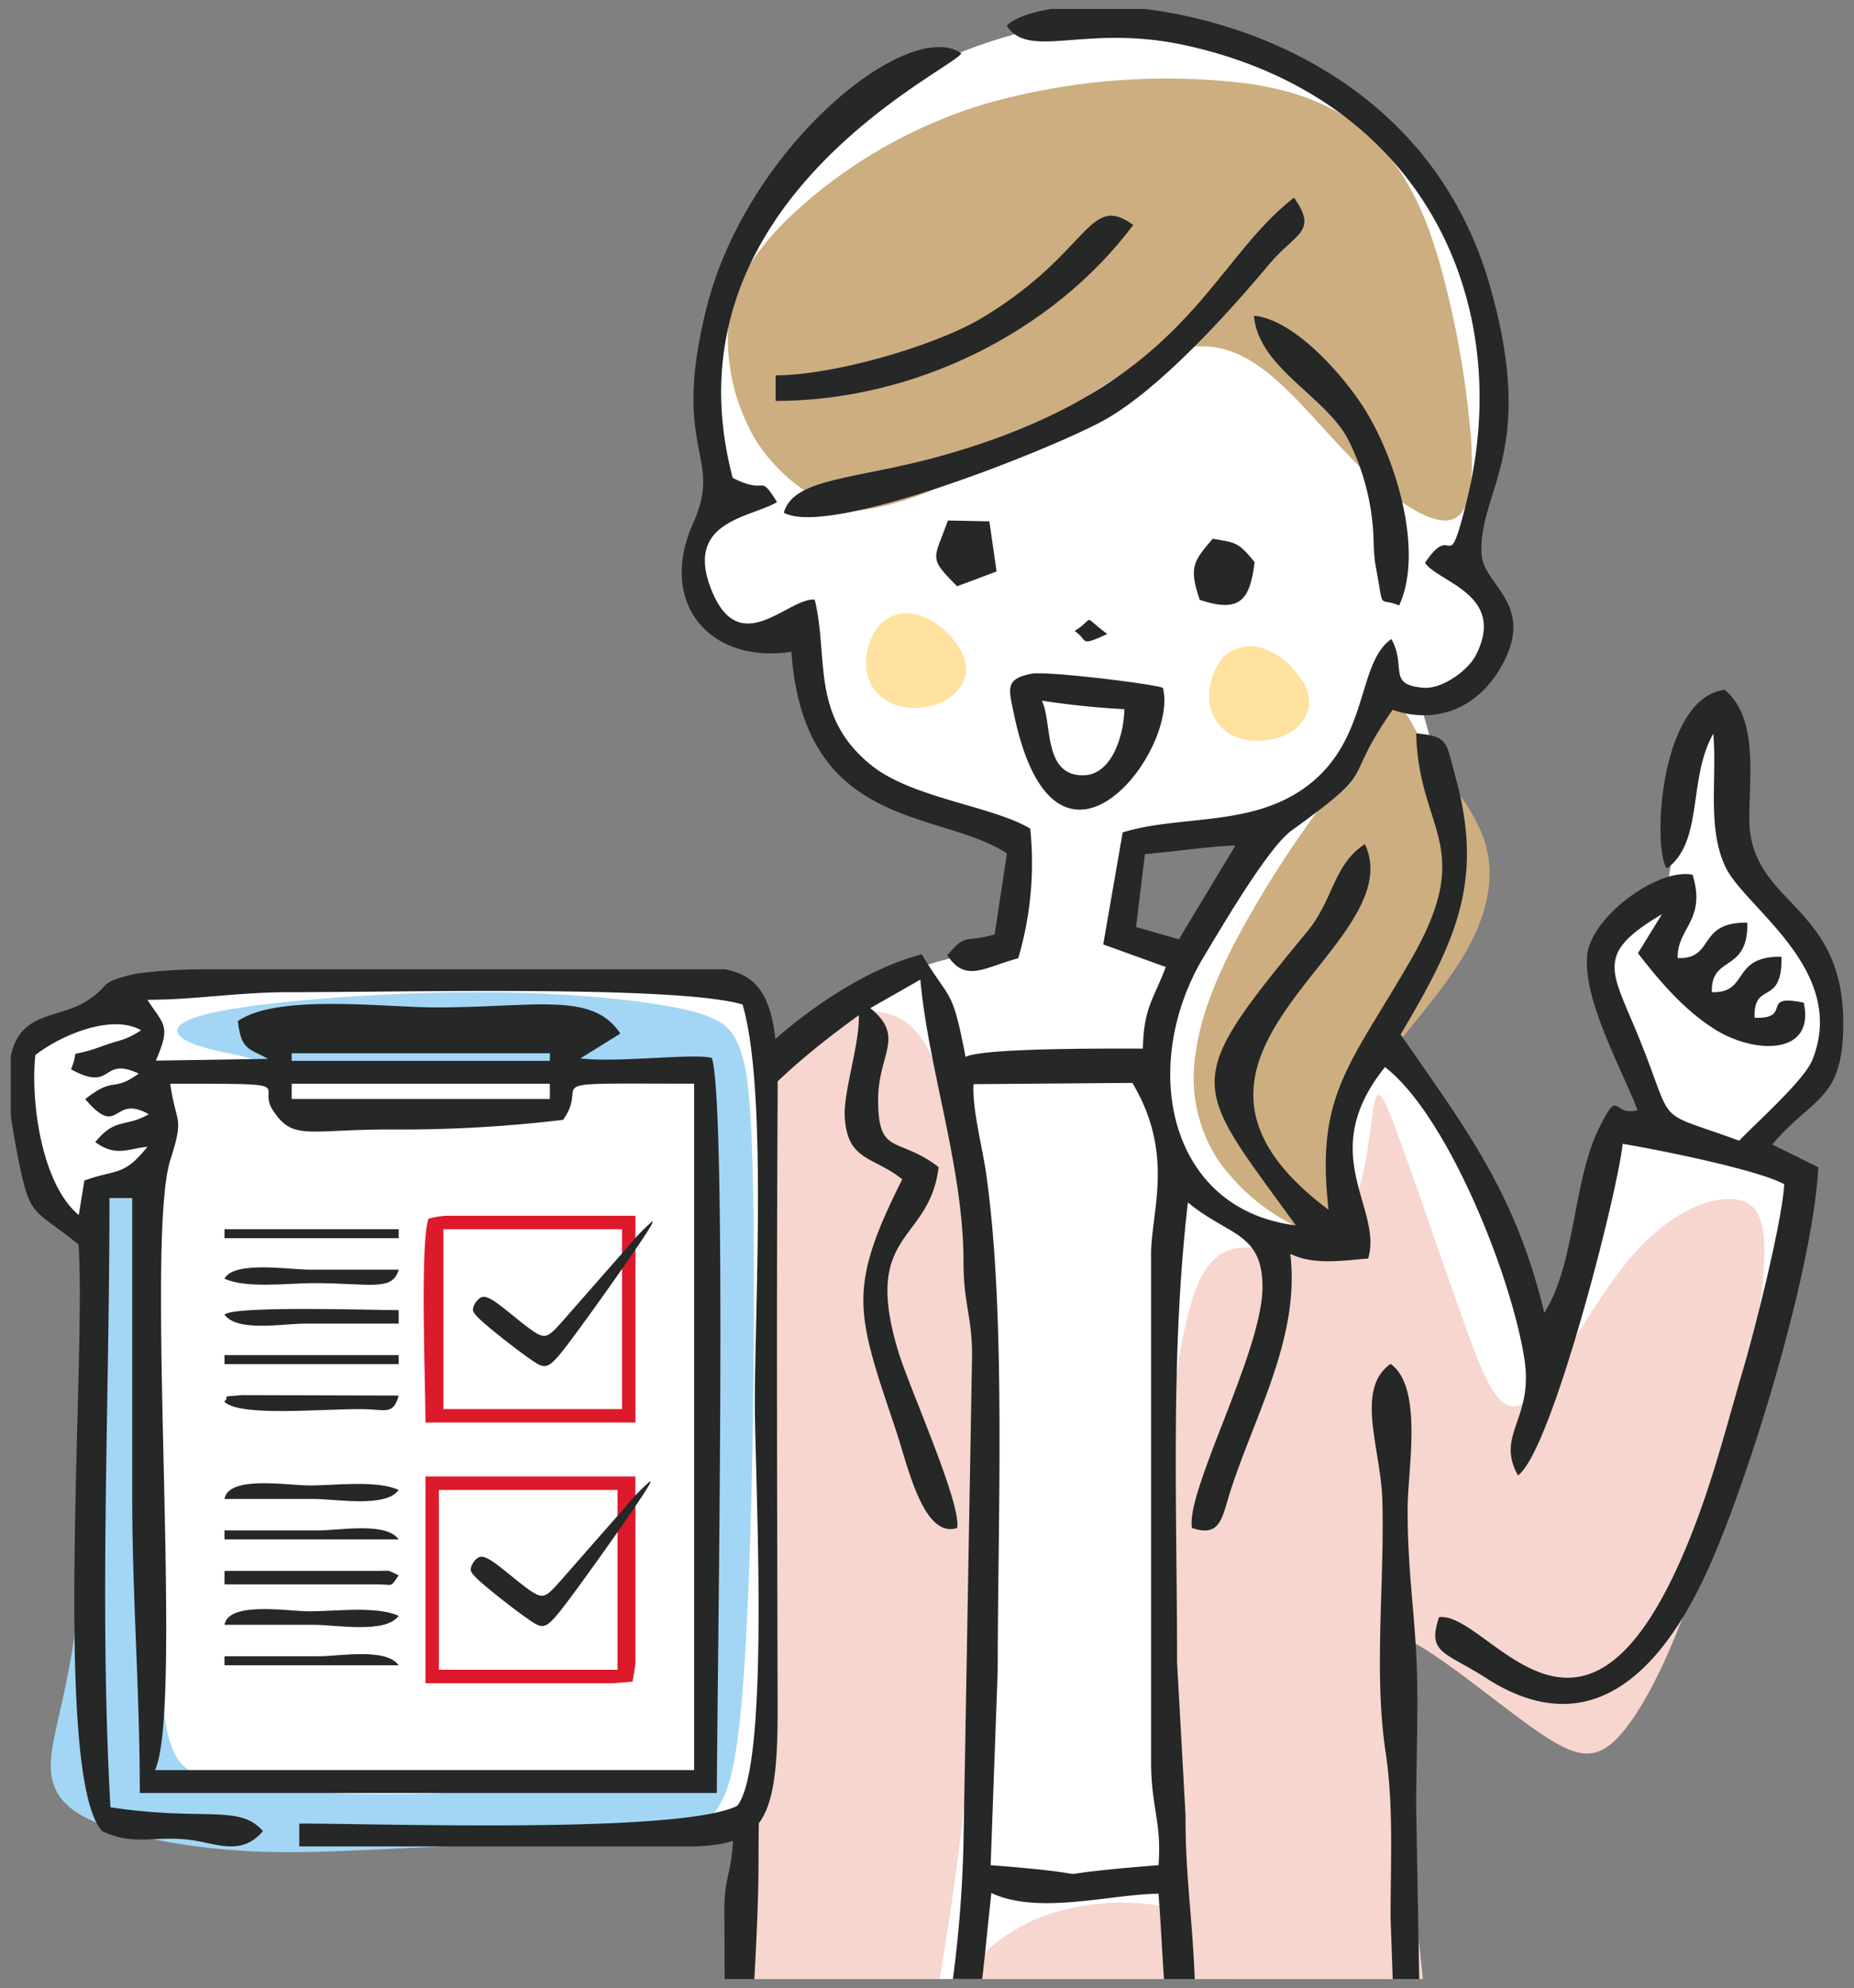
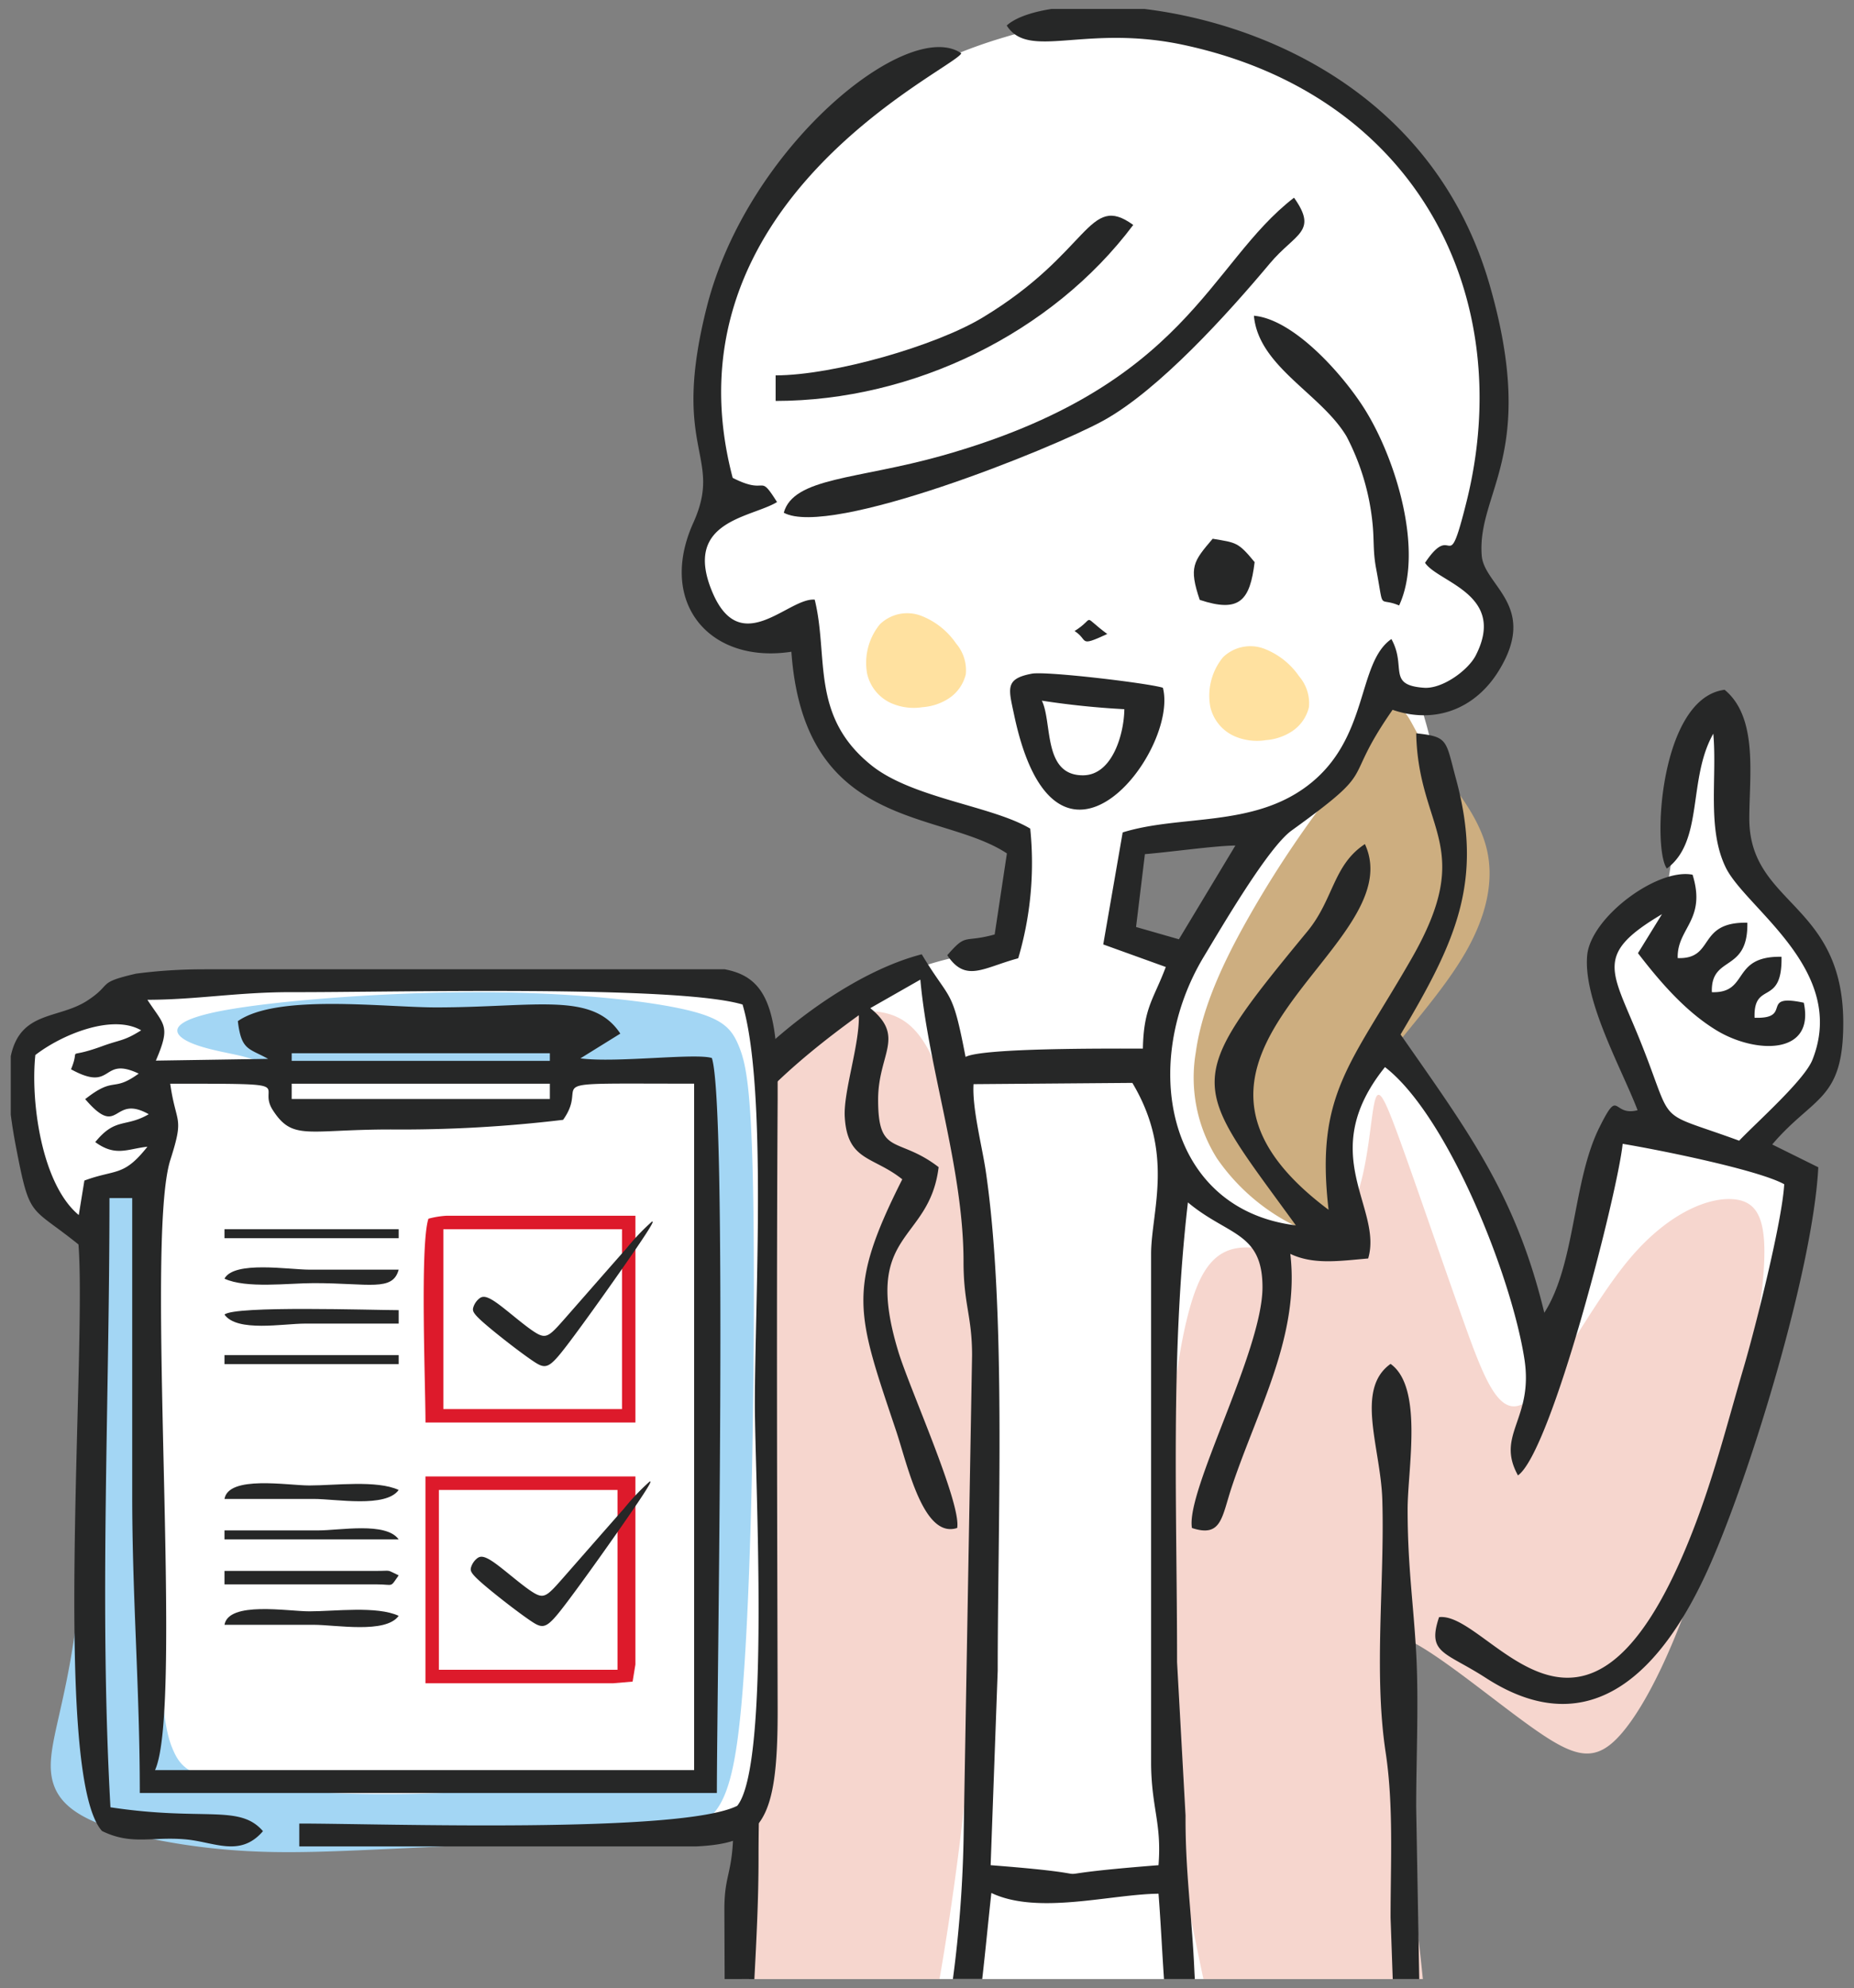
<svg xmlns="http://www.w3.org/2000/svg" width="250" height="268" viewBox="0 0 250 268">
  <rect x="0" y="0" width="250" height="268" fill="#808080" stroke="none" />
  <defs>
    <clipPath id="clip-path">
      <rect id="長方形_610" data-name="長方形 610" width="247.099" height="265.584" fill="none" />
    </clipPath>
  </defs>
  <g id="mv" transform="translate(-15278 1736)">
    <rect id="長方形_656" data-name="長方形 656" width="250" height="268" transform="translate(15278 -1736)" fill="#fff" opacity="0" />
    <g id="グループ_135" data-name="グループ 135" transform="translate(15279.451 -1734.792)">
      <g id="グループ_91" data-name="グループ 91" clip-path="url(#clip-path)">
        <path id="パス_683" data-name="パス 683" d="M114.964,191.084c.968-6.735,1.934-13.1,3.433-19.333a84.794,84.794,0,0,1,6.165-17.692,38.719,38.719,0,0,1,9.821-12.552,71.024,71.024,0,0,1,15.228-10.03,46.52,46.52,0,0,1,11.759-3.634c2.605-.5,3.663-.684,4.249-1.235s.7-1.467.952-3.7.629-5.795.809-7.7.168-2.142-1.146-2.728-3.922-1.516-7.168-2.815a66.957,66.957,0,0,1-10.031-4.777,19.411,19.411,0,0,1-6.286-6.056,25.439,25.439,0,0,1-3.145-7.337c-.639-2.463-.884-4.793-1.31-5.927s-1.032-1.072-2.063-.858a9.76,9.76,0,0,1-4.209.222,11.651,11.651,0,0,1-5.136-2.741,7.913,7.913,0,0,1-2.562-4.636,10.805,10.805,0,0,1,.652-5.491,12.135,12.135,0,0,1,2.559-3.928c.828-.84,1.424-1.131,1.307-1.733s-.946-1.517-1.582-3.167a39.393,39.393,0,0,1-1.466-6.075,23.563,23.563,0,0,1-.537-6.868,41.321,41.321,0,0,1,2.925-12.739,65.547,65.547,0,0,1,8.486-14.492,45.237,45.237,0,0,1,9.493-9.341,61.748,61.748,0,0,1,10.327-6.029,67.121,67.121,0,0,1,9.03-3.385,54.187,54.187,0,0,1,7.822-1.767,53.706,53.706,0,0,1,10.142-.766c3.093.165,5.292.947,10.227,2.7s12.6,4.465,17.8,7.643A32.137,32.137,0,0,1,221.822,22.4a44.781,44.781,0,0,1,5.858,11.078A68.815,68.815,0,0,1,230.6,47.53a53.594,53.594,0,0,1,.133,11.893,63.759,63.759,0,0,1-2,10.431c-.78,2.683-1.514,4.1-1.4,5.1s1.079,1.593,2.134,2.857a11.821,11.821,0,0,1,2.515,4.959,7.158,7.158,0,0,1-1.01,4.826,12.664,12.664,0,0,1-3.232,3.848,12.922,12.922,0,0,1-3.843,2c-1.078.345-1.761.389-1.934.864s.162,1.379.556,2.807.842,3.381,1.469,6.3,1.432,6.815,1.827,9.482a14.3,14.3,0,0,1-.253,6.588,55.052,55.052,0,0,1-3.441,9.305,87.725,87.725,0,0,1-4.485,8.07c-1.018,1.664-1.157,1.892-.268,3.218s2.8,3.75,5.476,7.464a87.84,87.84,0,0,1,8.568,14.069,97.262,97.262,0,0,1,5.024,14.875c1.06,3.824,1.686,5.774,2.023,6.656s.389.7,1.778-4.259,4.118-14.7,5.645-20.154,1.854-6.619,2.627-7.05a3.317,3.317,0,0,1,1.812-.2l2.24.594c4.75,1.255,10.7,2.813,16.641,4.258a8.517,8.517,0,0,1,3.219,1.765c.7.809.479,1.782-.025,4.758s-1.291,7.954-2.977,14.921-4.273,15.927-6.717,23.21-4.743,12.886-7.5,17.1-5.964,7.042-9.452,8.074a15.125,15.125,0,0,1-10.245-1.076c-3-1.341-5.219-3.261-7.937-5.2a44.678,44.678,0,0,0-7.342-4.433c-1.413-.527-1.028.383-.921,4.142s-.061,10.368-.039,17.289.226,14.16.476,22.81c.059,2.07.122,4.222.181,6.369H130.157c.243-4.4.508-8.649.774-12.176.574-7.639,1.146-11.85,1.577-20.473s.724-21.661,1.1-28.849.843-8.53-.86-10.015-5.566-3.114-11.189-3.594a29.606,29.606,0,0,0-6.6.128m66.826-71.839a23.653,23.653,0,0,1,1.124-5.784c.646-1.419,1.63-1.419,4.168-1.693s6.635-.828,9.167-1.155,3.5-.431,3.924-.075.3,1.171-.828,3.132-3.264,5.067-4.935,7.656-2.877,4.662-3.742,5.735-1.386,1.147-2.857.933a51.4,51.4,0,0,1-5.177-1.076c-1.285-.358-1.437-.572-1.459-1.2a21.251,21.251,0,0,1,.178-2.475c.087-.819.154-1.421.2-1.835s.07-.637.239-2.169" transform="translate(-31.585 -0.478)" fill="#fff" fill-rule="evenodd" />
        <path id="パス_684" data-name="パス 684" d="M307.127,188.8c-1.556-.755-2.442-1.953-3.928-5.251s-3.569-8.7-4.884-12.6a32.831,32.831,0,0,1-1.969-8.128,6.08,6.08,0,0,1,.926-4.061,9.529,9.529,0,0,1,3-2.568c1.218-.732,2.576-1.382,3.367-1.773s1.015-.519,1.272-1.8.552-3.713,1.2-7.839a128.636,128.636,0,0,1,2.576-13.117c.931-3.172,1.793-3.7,2.535-3.723s1.364.455,1.749,1.414.526,2.4.61,5.318.109,7.331.3,10.481.551,5.041,2.032,6.979,4.088,3.923,5.664,5.35a8.789,8.789,0,0,1,2.82,4.2,61.586,61.586,0,0,1,2.089,7.267,18.467,18.467,0,0,1,.525,6.2,8.793,8.793,0,0,1-2.314,5.166,33.36,33.36,0,0,1-4.993,3.793c-1.291.929-1.623,1.473-1.8,2.277s-.207,1.862-.305,2.707-.269,1.471-1.023,1.615a15.034,15.034,0,0,1-3.877-.52,23.532,23.532,0,0,1-5.569-1.391" transform="translate(-81.413 -35.151)" fill="#fff" fill-rule="evenodd" />
-         <path id="パス_685" data-name="パス 685" d="M191.213,352.812a23.982,23.982,0,0,0-14.177,9.1c-.094.125-.186.251-.278.378h35.877c-1.3-2.055-2.351-3.588-3.082-4.842-1.468-2.523-1.658-3.924-4.552-4.757a30.915,30.915,0,0,0-13.786.125" transform="translate(-48.562 -96.702)" fill="#f6d6ce" fill-rule="evenodd" />
        <path id="パス_686" data-name="パス 686" d="M133.068,284.114c-8.776-16.844-17.878-14.517-15.757-34.616s3.362-30.085,4.521-37.724,6.083-12.839,10.5-17.131,8.327-7.673,13.435-8.254,7.6,1.168,9.433,3.946,3,6.582,4.637,17.969a316.274,316.274,0,0,1,3.117,53.439,393.233,393.233,0,0,1-5.571,55.02H130.826Z" transform="translate(-32.145 -51.178)" fill="#f6d6ce" fill-rule="evenodd" />
        <path id="パス_687" data-name="パス 687" d="M219.108,226.584c-3.08,6.178-4.444,21.01-5.115,34.633s-.648,26.037.03,33.614,2.008,10.322,3.512,16.958c.595,2.628,1.218,5.866,1.947,9.246h29.59c-1.052-10.45-2.966-23.82-4.268-32.737-1.5-10.235-2.184-14.6,1.668-13.224s12.244,8.509,17.763,12.361,8.164,4.426,11.523.612,7.436-12.015,11.085-23.68a225.766,225.766,0,0,0,7.911-35.865c1.039-9.072-.1-12.092-3.466-12.556s-8.941,1.622-14.259,7.9-10.379,16.738-13.944,19.324-5.633-2.7-8.509-10.75-6.553-18.857-8.729-24.807-2.847-7.052-3.363-4.463-.881,8.857-2.64,13.177-4.913,6.679-8.888,6.62-8.769-2.537-11.849,3.641" transform="translate(-58.658 -55.451)" fill="#f6d6ce" fill-rule="evenodd" />
        <path id="パス_688" data-name="パス 688" d="M237.657,142.486a145.006,145.006,0,0,0-10.885,16.721c-3.5,6.3-5.81,11.9-6.536,17.148a20.41,20.41,0,0,0,2.86,14.318,27.57,27.57,0,0,0,10.247,8.942c2.927,1.353,4.187.632,5.075-1.843s1.407-6.7,2.307-10.241a26.9,26.9,0,0,1,5.19-10.39c3.011-4,7.75-9.153,10.663-14.2s4-9.985,2.771-14.44-4.764-8.425-6.922-11.44-2.936-5.075-3.756-6.2-1.678-1.323-2.83.25-2.595,4.925-3.677,6.519-1.8,1.437-4.508,4.859" transform="translate(-60.44 -35.708)" fill="#cdae80" fill-rule="evenodd" />
-         <path id="パス_689" data-name="パス 689" d="M144.126,68.777a23.313,23.313,0,0,1-7.039-7.081,27.057,27.057,0,0,1-3.758-14.8c.355-5.3,2.894-10.167,8.7-15.668A66.11,66.11,0,0,1,168.506,16.2a89.316,89.316,0,0,1,35.335-2.547c9.633,1.484,14.8,5.1,18.445,9.555s5.783,9.769,7.592,16.73a126.5,126.5,0,0,1,3.675,21.881c.382,6.307-.334,10.3-3.087,10.663s-7.538-2.93-12.025-7.316-8.667-9.877-13.009-13.1-8.837-4.188-15-1.415-13.978,9.282-21.188,13.583-13.812,6.4-17.782,6.835-5.3-.779-7.337-2.29" transform="translate(-36.619 -3.545)" fill="#cdae80" fill-rule="evenodd" />
        <path id="パス_690" data-name="パス 690" d="M222.939,126.451a8.2,8.2,0,0,1,1.747-6.506,5.3,5.3,0,0,1,5.638-1.115,10.131,10.131,0,0,1,4.632,3.7,5.547,5.547,0,0,1,1.314,4.151,5.386,5.386,0,0,1-2.253,3.231,7.4,7.4,0,0,1-3.565,1.208,7.607,7.607,0,0,1-4.217-.528,5.731,5.731,0,0,1-3.3-4.142" transform="translate(-61.221 -32.551)" fill="#ffe1a0" fill-rule="evenodd" />
        <path id="パス_691" data-name="パス 691" d="M159.142,120.324a8.2,8.2,0,0,1,1.749-6.506,5.294,5.294,0,0,1,5.637-1.116,10.152,10.152,0,0,1,4.632,3.7,5.547,5.547,0,0,1,1.314,4.151,5.4,5.4,0,0,1-2.253,3.232,7.415,7.415,0,0,1-3.565,1.207,7.589,7.589,0,0,1-4.219-.529,5.73,5.73,0,0,1-3.3-4.141" transform="translate(-43.693 -30.868)" fill="#ffe1a0" fill-rule="evenodd" />
        <path id="パス_692" data-name="パス 692" d="M160.168,144.946l21.416-.17c5.677,9.492,2.606,17.133,2.527,22.9v69.019c.076,5.9,1.443,7.909,1,13.541-20.439,1.6-2.942,1.519-22.636,0l.952-26.222c0-20.169,1.171-48.472-1.607-67.324-.5-3.39-1.857-8.528-1.65-11.743M170.66,0h12.565c16.716,2.052,39.253,11.917,46.541,37.216,6.582,22.849-1.721,27.853-1.073,36.46.31,4.109,7.693,6.778,2.3,15.537-3.2,5.2-8.648,7.232-14.317,5.268-7.159,10.265-1.457,7.489-13.624,16.276-3.169,2.289-9.407,12.989-11.8,16.949-8.759,14.48-5.038,34.141,12.379,36.276-14.106-19.439-15.61-18.833,1.545-39.619,3.559-4.312,3.471-8.968,7.767-11.781,6.506,14.1-32.846,28.4-4.9,49.3-1.81-15.6,2.963-19.533,11.18-33.848,8.795-15.321.914-17.242.635-30.385,4.36.47,3.946.895,5.365,6.136,3.755,13.853,0,21.885-7.472,34.465,9.047,13,15.523,21.54,19.382,37.515,4.215-6.606,3.812-17.666,7.388-24.905,2.788-5.642,1.707-1.5,5.191-2.4-2.122-5.555-7.343-14.761-6.8-20.855.456-5.134,9.466-11.837,14.214-10.892,1.9,6.133-2.129,7.2-2.006,11.24,5.083.17,2.544-4.9,9.391-4.771.129,6.829-4.953,4.3-4.785,9.366,5.083.167,2.543-4.9,9.392-4.772.129,6.809-3.8,3.139-3.633,8.219,5.284.183.558-3.32,6.637-2.026,1.526,7.142-6.585,6.877-11.773,3.72-4.1-2.493-7.507-6.389-10.588-10.4L253,122.032c-9.215,5.455-6.8,7.517-3.04,16.817,4.944,12.219,1.7,9.41,13.448,13.719,2.4-2.52,8.786-8.161,9.877-10.9,4.814-12.1-8.974-20.4-11.682-25.919-2.562-5.23-1.15-12.133-1.683-18.05-3.483,6.163-1.25,14.467-6.262,18.182-1.992-2.726-.968-23,7.788-24.1,4.543,3.75,3.33,11.577,3.33,17.357,0,11.688,12.669,11.246,12.669,27.569,0,10.488-4.014,9.829-9.581,16.37l6.214,3.074c-.693,13.7-9.253,41.789-14.893,54.247-5.945,13.128-15.5,23.919-29.936,14.593-5.492-3.549-7.972-3.255-6.308-8.19,6.794-.83,19.491,24.52,33.627-10.161,3.249-7.968,5.109-15.543,7.469-23.568,1.522-5.178,5.173-19.61,5.445-24.635-3.506-1.94-16.8-4.621-21.784-5.447-.675,6.575-9.572,41.464-14.117,44.7-3.053-5.508,2.132-7.56.867-15.692-1.749-11.249-10.366-32.849-18.8-39.351-9.456,11.753-.244,18.944-2.266,25.8-3.815.324-7.345.883-10.5-.622,1.3,11-4.426,21.015-7.889,31.4-1.369,4.1-1.355,6.875-5.373,5.556-.869-4.983,9.51-23.859,9.51-32.461,0-7.456-4.663-6.92-10.056-11.432-2.389,20.563-1.462,41.292-1.462,61.977l1.144,20.686c-.047,7.425.846,13.374,1.177,20.652.021.469.046.927.072,1.382h-4.156c-.252-3.649-.428-7.515-.738-11.506-6.515.075-16.273,2.889-22.541-.1-.426,3.875-.789,7.758-1.231,11.6h-3.954a166.136,166.136,0,0,0,1.433-18.595l1.152-65.48c0-5.35-1.152-6.845-1.152-12.638,0-12.583-4.769-26.151-5.821-38.012l-6.749,3.845c4.781,3.9,1.053,6.157,1.053,12.34,0,7.692,2.657,4.859,8.161,9.093-1.266,10.355-10.433,8.512-5.418,24.926,1.509,4.94,8.5,20.405,7.918,23.717-4.572,1.5-6.671-8.425-8.224-13.066-5.32-15.892-6.737-18.949.821-33.936-3.943-3.157-7.421-2.411-7.757-8.435-.189-3.4,2.008-9.718,1.9-13.688-19.217,13.871-25.89,25.023-28.6,49.2-.611,5.448-.042,18.108-5.657,19.631,0-15.858,3.275-36.723,9.946-49.814,5.673-11.134,20.728-24.109,32.792-27.228,3.939,6.553,4.078,4.309,5.909,13.835,2.32-1.221,19.062-1.123,23.911-1.123.11-5.557,1.447-6.619,3.087-11l-8.433-3.041,2.621-15.1c7.75-2.407,17.4-.661,24.844-6.236,8.462-6.336,6.681-16.572,11.39-19.834,2.095,3.758-.656,6.213,4.4,6.569,2.5.174,5.957-2.38,6.967-4.343,4.244-8.256-5.063-9.85-6.83-12.5,3.954-5.914,2.91,2.492,5.579-8.174,6.9-27.545-6.428-54.843-38.131-61.644C175.205,2,167.62,6.936,164.643,2.231c1.094-1,3.2-1.783,6.017-2.231m46.034,265.584-.292-8.256c0-7.477.421-15.151-.665-22.313-1.631-10.771-.12-22.932-.448-34.016-.207-7.022-3.711-14.9,1.113-18.342,4.431,3.161,2.311,14.117,2.3,19.53-.008,7.723.789,12.725,1.159,19.523.351,6.461,0,14.1-.007,20.684l.414,23.19Zm-90.089,0-.034-9.4c0-4.316.92-4.668,1.158-9.185l-.02-28.741c-.044-7.276,1.2-11.514,1.205-18.326,0-5.468-1.826-14.373,2.929-17.448,2.288,22.419-.666,44.1-.666,66.806,0,5.536-.28,10.944-.561,16.3ZM187.86,125.415l-5.778-1.656,1.194-9.821c3.531-.291,9.412-1.129,12.2-1.162Z" transform="translate(-30.344)" fill="#262727" fill-rule="evenodd" />
        <path id="パス_693" data-name="パス 693" d="M139.536,88.6c1.714,24.214,20.132,21.272,29.062,27.188l-1.65,10.925c-4.283,1.186-3.725-.272-6.391,2.8,2.485,3.745,4.858,1.676,9.569.41a45.383,45.383,0,0,0,1.617-17.478c-5.1-3.056-15.871-4.09-21.4-8.52-8.3-6.648-5.75-14.6-7.66-22.347-3.554-.323-10.031,8.121-13.852-1.131-3.931-9.522,5.275-9.9,8.771-12.024-2.579-4.081-1.131-.786-5.981-3.264-9.779-37.127,29.683-54.978,30.834-57.23-7.168-4.944-28.838,12.568-34.316,34.16-4.948,19.5,2.285,20-1.825,29.121C121.45,82,128.507,90.289,139.536,88.6" transform="translate(-34.274 -1.948)" fill="#262727" fill-rule="evenodd" />
        <path id="パス_694" data-name="パス 694" d="M143.727,77.553c6.237,3.386,36.122-8.6,43.042-12.395,7.533-4.127,16.841-14.457,22.5-21.212,3.419-4.077,6.551-4.228,3.259-8.866-11.539,8.876-14.363,25.475-47.525,34.794-11.376,3.2-19.958,2.9-21.281,7.679" transform="translate(-39.488 -9.638)" fill="#262727" fill-rule="evenodd" />
        <path id="パス_695" data-name="パス 695" d="M142.208,59.956V63.4c18.564-.009,37.28-9.129,48.221-23.727-6.11-4.431-5.753,3.716-20.325,12.493-6.326,3.811-20.068,7.778-27.9,7.787" transform="translate(-39.07 -10.558)" fill="#262727" fill-rule="evenodd" />
        <path id="パス_696" data-name="パス 696" d="M190.085,127.174a111.7,111.7,0,0,0,11.122,1.149c-.03,3.216-1.559,8.9-5.573,8.914-5.432.017-4.108-7.1-5.549-10.063m16.321-1.739c-1.812-.6-15.707-2.266-17.668-1.9-3.671.687-3.144,2-2.393,5.561,5.593,26.481,22.25,4.918,20.061-3.663" transform="translate(-51.048 -33.926)" fill="#262727" fill-rule="evenodd" />
        <path id="パス_697" data-name="パス 697" d="M250.713,96.082c3.364-7.28-.392-19.654-4.613-26.416-2.849-4.564-9.5-12.152-14.966-12.644.619,6.878,9.051,10.5,12.486,16.265a32.052,32.052,0,0,1,3.48,11.462c.281,2.493.051,3.918.516,6.379,1.121,5.954.188,3.726,3.1,4.954" transform="translate(-63.502 -15.666)" fill="#262727" fill-rule="evenodd" />
        <path id="パス_698" data-name="パス 698" d="M220.761,106.717c5.363,1.781,6.77.1,7.4-5.089-2.221-2.715-2.485-2.618-5.658-3.151-2.609,3.066-3.235,3.808-1.745,8.24" transform="translate(-60.434 -27.056)" fill="#262727" fill-rule="evenodd" />
-         <path id="パス_699" data-name="パス 699" d="M174.892,103.945l5.316-1.992-.978-6.754-5.589-.117c-1.852,5.257-2.757,4.906,1.25,8.863" transform="translate(-47.274 -26.123)" fill="#262727" fill-rule="evenodd" />
        <path id="パス_700" data-name="パス 700" d="M197.787,115.062c1.928,1.217.445,2.234,4.408.4-3.624-2.683-1.462-2.231-4.408-.4" transform="translate(-54.34 -31.201)" fill="#262727" fill-rule="evenodd" />
        <path id="パス_701" data-name="パス 701" d="M3.315,203.944a94.721,94.721,0,0,1-1.066-10.217c-.107-2.958.181-4.323,1.485-5.316s3.628-1.619,5.69-2.338a24.708,24.708,0,0,0,4.958-2.25c1.1-.719,1.509-1.343,2.311-1.88s2-1,6.4-1.293,11.99-.443,20.767-.517,18.746-.071,27.955.024,17.667.288,22.3.66,5.45.923,6.086,1.581a6.238,6.238,0,0,1,1.508,2.911,31.13,31.13,0,0,1,.923,7.509c.12,3.821-.024,9.259-.083,15.379s-.036,12.922-.049,19.258-.059,12.2.037,19.14.335,14.934.3,21.114-.347,10.539-.611,14.1a65.034,65.034,0,0,1-.911,8.242,7.7,7.7,0,0,1-1.821,3.819c-.743.791-1.58,1.269-4.814,1.629s-8.863.6-19.416.8-26.025.37-34.213.505-9.087.234-10.226-.006-2.512-.819-4.349-1.287a51.016,51.016,0,0,0-6.233-1.081c-2.1-.252-3.988-.4-5.162-.648a2.987,2.987,0,0,1-2.072-1.2c-.443-.588-.874-1.4-1.221-5.857s-.611-12.552-.574-20.4.371-15.439.466-23.966-.046-17.989-.478-22.887-1.15-5.236-1.9-5.737a11.308,11.308,0,0,1-2.336-2.1,22.842,22.842,0,0,1-2.179-3.114,11.33,11.33,0,0,1-1.462-4.587" transform="translate(-0.612 -49.476)" fill="#fff" fill-rule="evenodd" />
        <path id="パス_702" data-name="パス 702" d="M32.3,191.173c-1.916-.416-5.173-.99-6.85-2.044s-1.774-2.588,5.246-3.9,21.15-2.419,33.32-2.469,22.373.959,28.122,2.157,7.042,2.587,8.072,5.077,1.8,6.086,1.994,23.572-.176,48.866-1.614,64.987-3.939,16.983-12.209,17.725-22.307,1.366-32.51,1.844-16.578.814-23.356.336-13.965-1.772-18.54-3.594-6.538-4.167-6.538-7.832,1.963-8.648,3.306-18.348,2.067-24.112,2.522-34.484.643-16.7.928-20.225.669-4.243,1.651-4.555a3.186,3.186,0,0,1,3.616,1.293c1.054,1.509,1.583,4.433,1.868,15.762s.337,31.069.7,42.351,1.029,14.108,1.939,16.168,2.061,3.354,7.379,4.359,14.8,1.727,26.052,1.445,24.261-1.564,30.767-2.206,6.506-.64,6.506-1.867,0-3.683.466-15.211,1.394-32.128,1.394-46.323a235.679,235.679,0,0,0-1.337-26.325c-.407-4.336-.292-5.214-5.123-5.32s-14.6.566-23.656.735-17.391-.168-22.446-.616-6.828-1.009-8-1.416a23.774,23.774,0,0,0-3.663-1.075" transform="translate(-2.044 -50.21)" fill="#a3d6f4" fill-rule="evenodd" />
        <path id="パス_703" data-name="パス 703" d="M21.5,193.928c18.22,0,11.51-.023,13.844,3.576,2.681,4.136,4.6,2.6,15.848,2.594A182.99,182.99,0,0,0,74.478,198.8c3.867-5.387-4.892-4.877,17.669-4.877v92.541H19.452c3.915-8.528-1.44-71.289,2.072-82.28,1.918-6,.775-4.634-.024-10.261m4.6-15.422H96.251c4.97.929,7.011,4.252,7.158,14.58v2.971c-.163,27.325-.067,54.742,0,82.069v.6c-.009,14.807-2.178,17.6-11.005,18.029h-53.5v-3.085c11.293,0,51.442,1.4,59.053-2.388,4.513-5.527,2.379-44.361,2.379-54.163,0-13.515,1.669-42.616-1.658-53.861-8.824-2.645-47.087-1.635-60.8-1.666-7.245-.016-12.83,1.023-19.452,1.028,2.263,3.486,3.19,3.427,1.139,8.2l15.145-.234c-2.62-1.459-3.618-1.112-4.089-5.088,5.307-3.715,19.713-1.852,26.712-1.852,13.532,0,21.106-2.169,24.863,3.533l-5.381,3.338c4.758.639,15.456-.743,17.724-.048,2.107,6.41.676,85.416.676,99.084H17.4c0-14.022-1.025-26.315-1.023-40.1v-40.1H13.309c0,28.2-1.39,54.782.133,82.125,12.595,1.912,17.4-.458,20.566,3.219-3.1,3.607-6.59,1.428-10.513,1.1-4.551-.384-7.195.827-11.187-1.119C5.545,287.2,10.254,230.054,9.131,215.6,2.525,210.276,2.6,212.27.707,202.471.4,200.864.165,199.412,0,198.1v-7.881c1.307-6.17,6.445-4.959,10.336-7.5,3.475-2.272,1.137-2.373,6.566-3.628a69.153,69.153,0,0,1,9.2-.582m11.782,15.422H72.693v2.057H37.882Zm0-4.112H72.693v1.028H37.882ZM8.124,191.983c5.824,3.2,3.978-1.856,9.127.584-3.59,2.6-3.164.257-7.213,3.441,4.684,5.458,3.606-.767,8.567,2.034-3.156,1.831-4.477.391-7.211,3.758,2.744,2.009,4.336.915,7.034.622-3.232,4.09-4.218,2.982-8.5,4.563l-.758,4.647c-5.014-4.151-6.519-15.3-5.854-21.572,3.639-2.807,10.418-5.553,14.267-3.329-2.347,1.474-2.741,1.224-5.225,2.129-5.328,1.944-2.838-.211-4.233,3.124" transform="translate(0 -49.043)" fill="#262727" fill-rule="evenodd" />
        <path id="パス_704" data-name="パス 704" d="M79.424,226.131h24.091v24.241H79.424Zm.454-1.818h25.444v27.875H77.014c0-5.117-.753-24.014.4-27.477a12.035,12.035,0,0,1,2.467-.4" transform="translate(-21.092 -61.628)" fill="#dd1a2b" fill-rule="evenodd" />
        <path id="パス_705" data-name="パス 705" d="M78.913,274.595H103v24.24H78.913Zm26.5-1.819v25.353l-.377,2.3-2.634.226h-25.3V272.776Z" transform="translate(-21.184 -74.943)" fill="#dd1a2b" fill-rule="evenodd" />
        <path id="パス_706" data-name="パス 706" d="M39.736,276.151H51.78c3,0,9.7,1.235,11.445-1.211-2.93-1.358-8.609-.606-12.047-.606-2.9,0-10.885-1.4-11.442,1.817" transform="translate(-10.917 -75.288)" fill="#262727" fill-rule="evenodd" />
        <path id="パス_707" data-name="パス 707" d="M39.736,299.547H51.78c3,0,9.7,1.234,11.445-1.211-2.93-1.36-8.609-.606-12.047-.606-2.9,0-10.885-1.4-11.442,1.818" transform="translate(-10.917 -81.716)" fill="#262727" fill-rule="evenodd" />
        <path id="パス_708" data-name="パス 708" d="M39.736,242.4c1.7,2.393,7.921,1.214,10.84,1.214H63.225V241.8c-3.452,0-22.147-.632-23.489.6" transform="translate(-10.917 -66.388)" fill="#262727" fill-rule="evenodd" />
        <path id="パス_709" data-name="パス 709" d="M39.736,235.434c2.929,1.358,8.609.6,12.044.6,7.5,0,10.637,1.168,11.445-1.816H51.178c-2.735,0-10.138-1.231-11.442,1.211" transform="translate(-10.917 -64.265)" fill="#262727" fill-rule="evenodd" />
-         <path id="パス_710" data-name="パス 710" d="M39.736,258.576c2.247,2.048,13.157.895,18.685.97,3.04.041,4.081.841,4.8-1.833l-21.119-.057c-3.47.3-1.411,0-2.37.829Z" transform="translate(-10.917 -70.789)" fill="#262727" fill-rule="evenodd" />
        <path id="パス_711" data-name="パス 711" d="M39.736,292.133H60.213c2.427,0,1.781.519,3.012-1.213-1.769-.82-.823-.6-3.012-.6H39.736Z" transform="translate(-10.917 -79.755)" fill="#262727" fill-rule="evenodd" />
        <path id="パス_712" data-name="パス 712" d="M39.736,283.906H63.225c-1.7-2.39-7.921-1.213-10.841-1.213H39.736Z" transform="translate(-10.917 -77.588)" fill="#262727" fill-rule="evenodd" />
-         <path id="パス_713" data-name="パス 713" d="M39.736,307.3H63.225c-1.7-2.39-7.921-1.211-10.841-1.211H39.736Z" transform="translate(-10.917 -84.016)" fill="#262727" fill-rule="evenodd" />
        <rect id="長方形_608" data-name="長方形 608" width="23.489" height="1.211" transform="translate(28.819 164.502)" fill="#262727" />
        <rect id="長方形_609" data-name="長方形 609" width="23.489" height="1.213" transform="translate(28.819 181.471)" fill="#262727" />
        <path id="パス_714" data-name="パス 714" d="M94.022,288.716c-1.409-.841-3.8-2.982-5.247-4.013s-1.952-.958-2.367-.655a2.448,2.448,0,0,0-.856,1.271c-.112.441-.013.792,1.585,2.177s4.694,3.8,6.445,4.983,2.15,1.134,4.63-2.115,7.036-9.689,9.351-13.088,2.392-3.75,2.039-3.523a30.888,30.888,0,0,0-3.422,3.613c-2.291,2.58-6.092,6.933-8.206,9.338s-2.543,2.857-3.952,2.013" transform="translate(-23.496 -75.196)" fill="#262727" fill-rule="evenodd" />
        <path id="パス_715" data-name="パス 715" d="M94.438,240.409c-1.411-.843-3.8-2.983-5.248-4.016s-1.952-.957-2.367-.653a2.445,2.445,0,0,0-.856,1.271c-.112.441-.013.793,1.585,2.177s4.695,3.8,6.445,4.983,2.15,1.134,4.63-2.115,7.036-9.69,9.351-13.087,2.392-3.751,2.038-3.525a31.037,31.037,0,0,0-3.422,3.613c-2.29,2.579-6.091,6.934-8.206,9.339s-2.542,2.855-3.951,2.013" transform="translate(-23.61 -61.924)" fill="#262727" fill-rule="evenodd" />
      </g>
    </g>
  </g>
</svg>